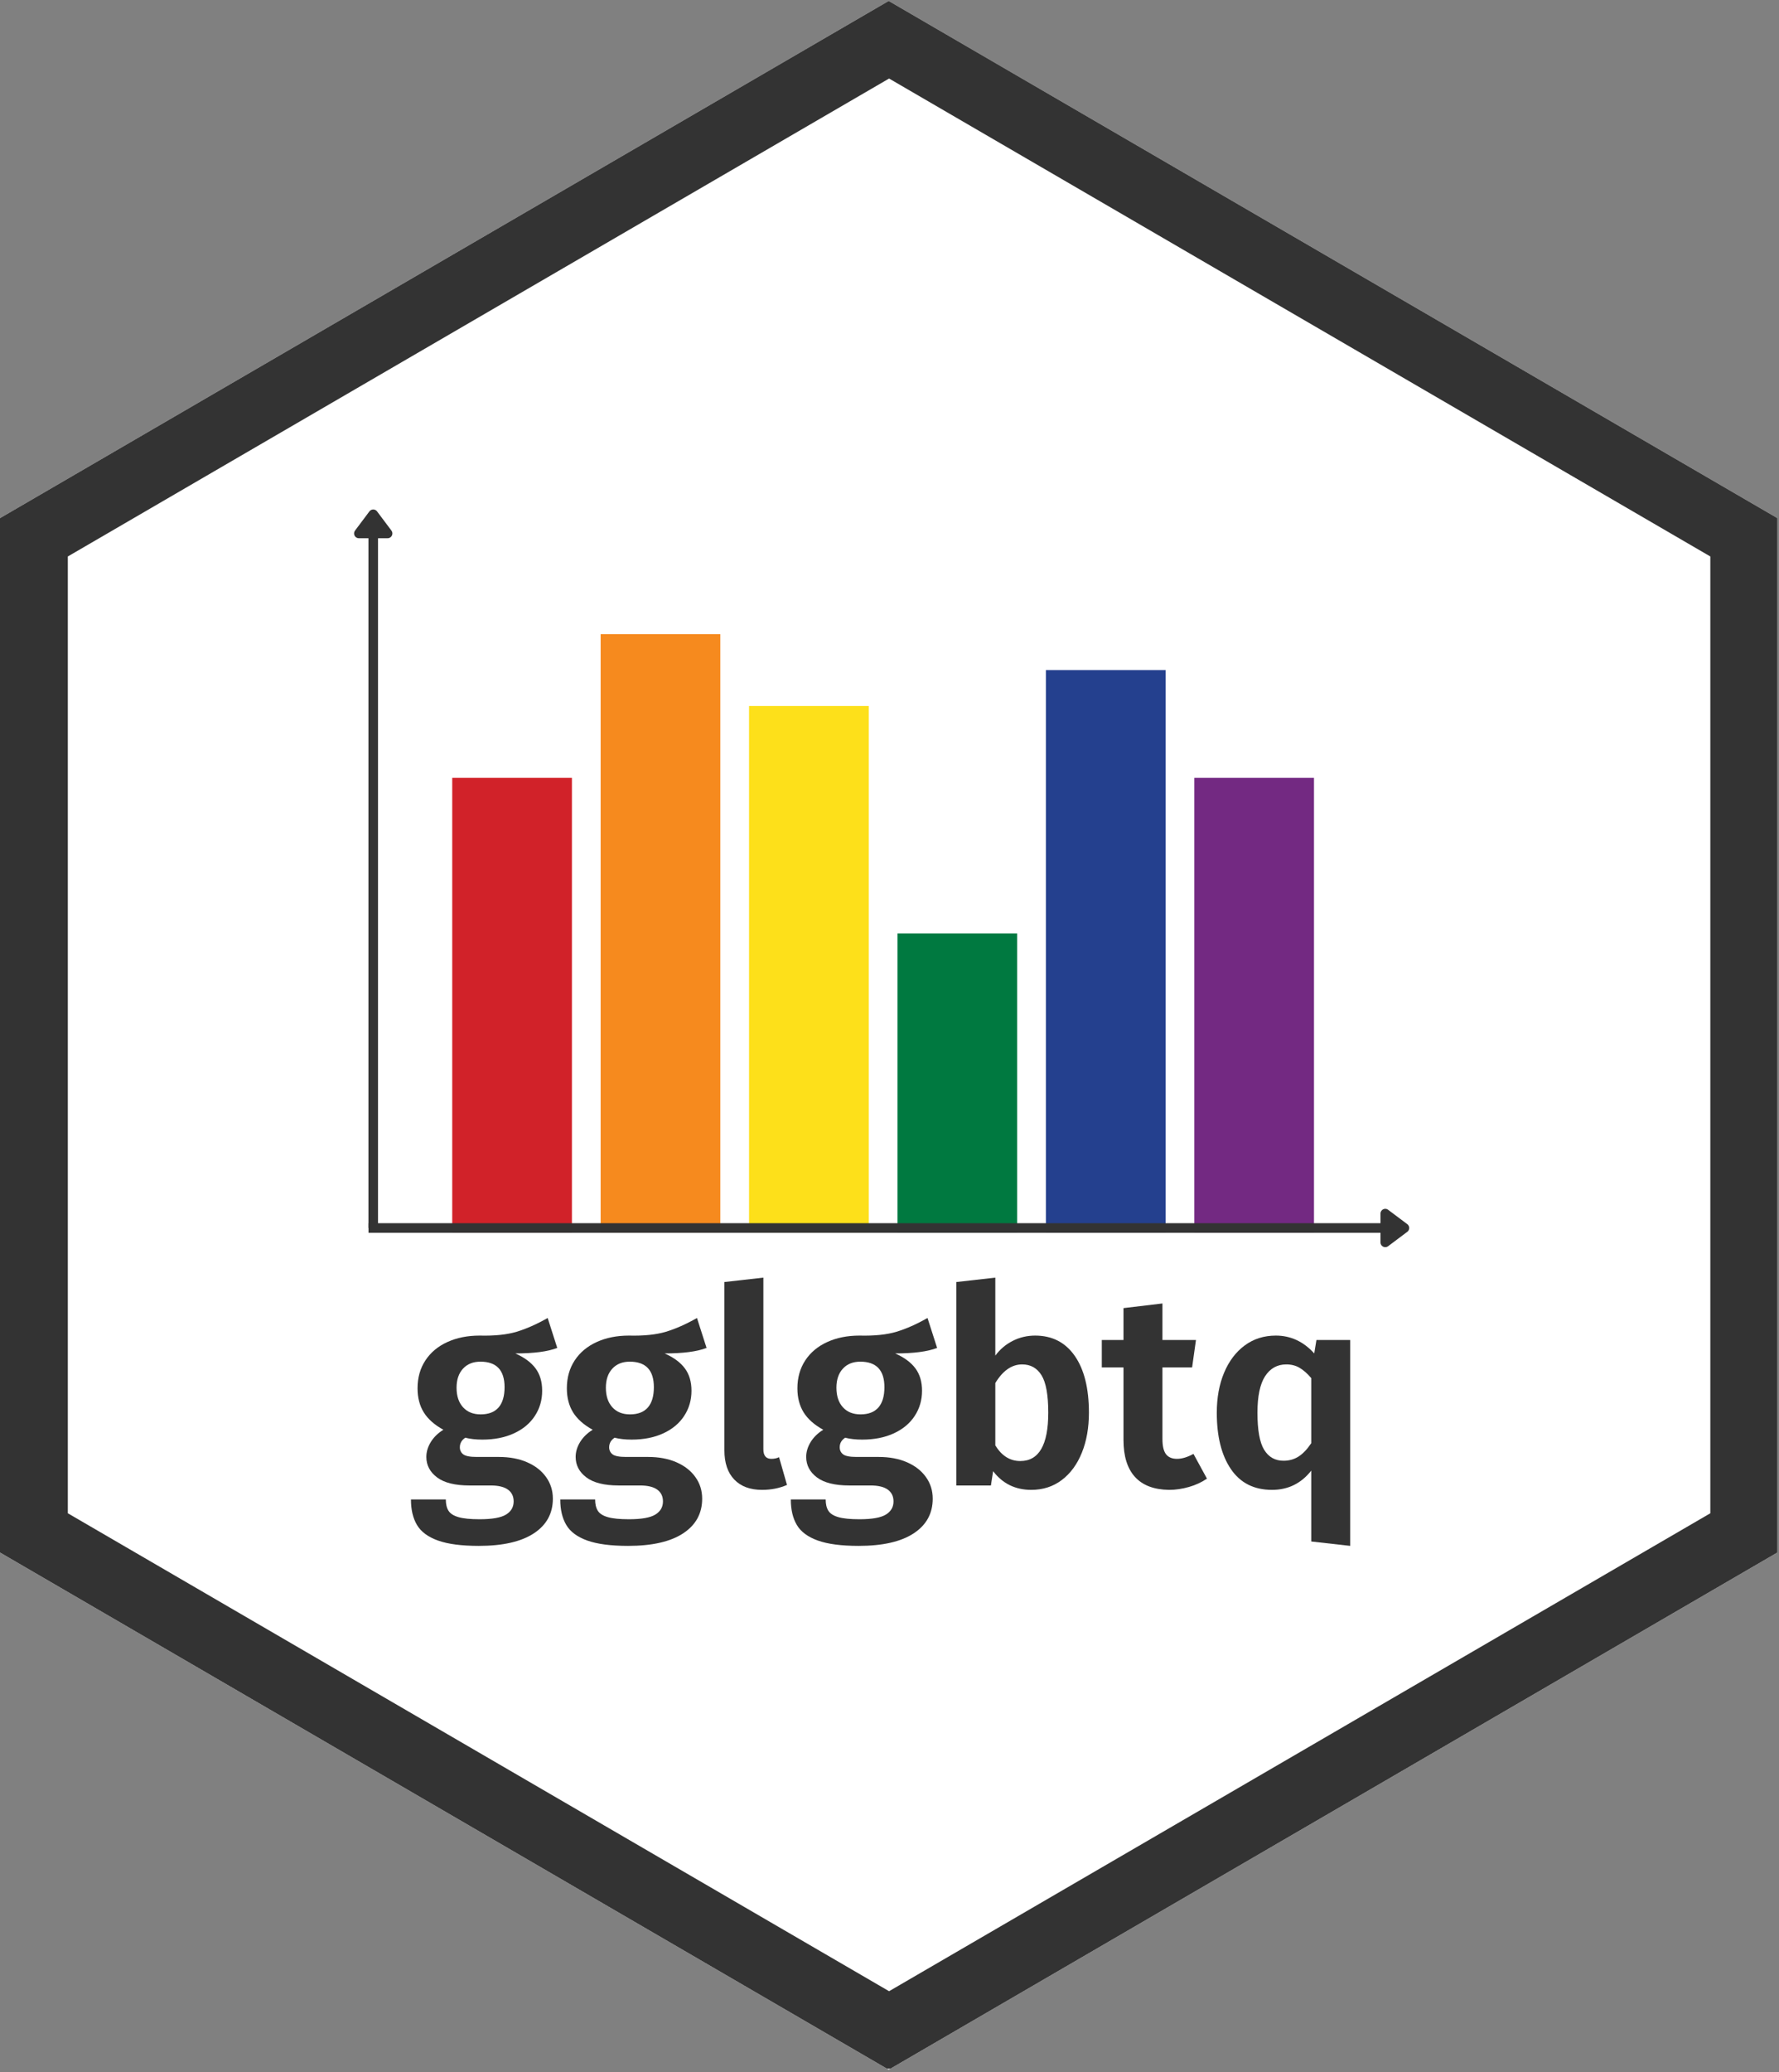
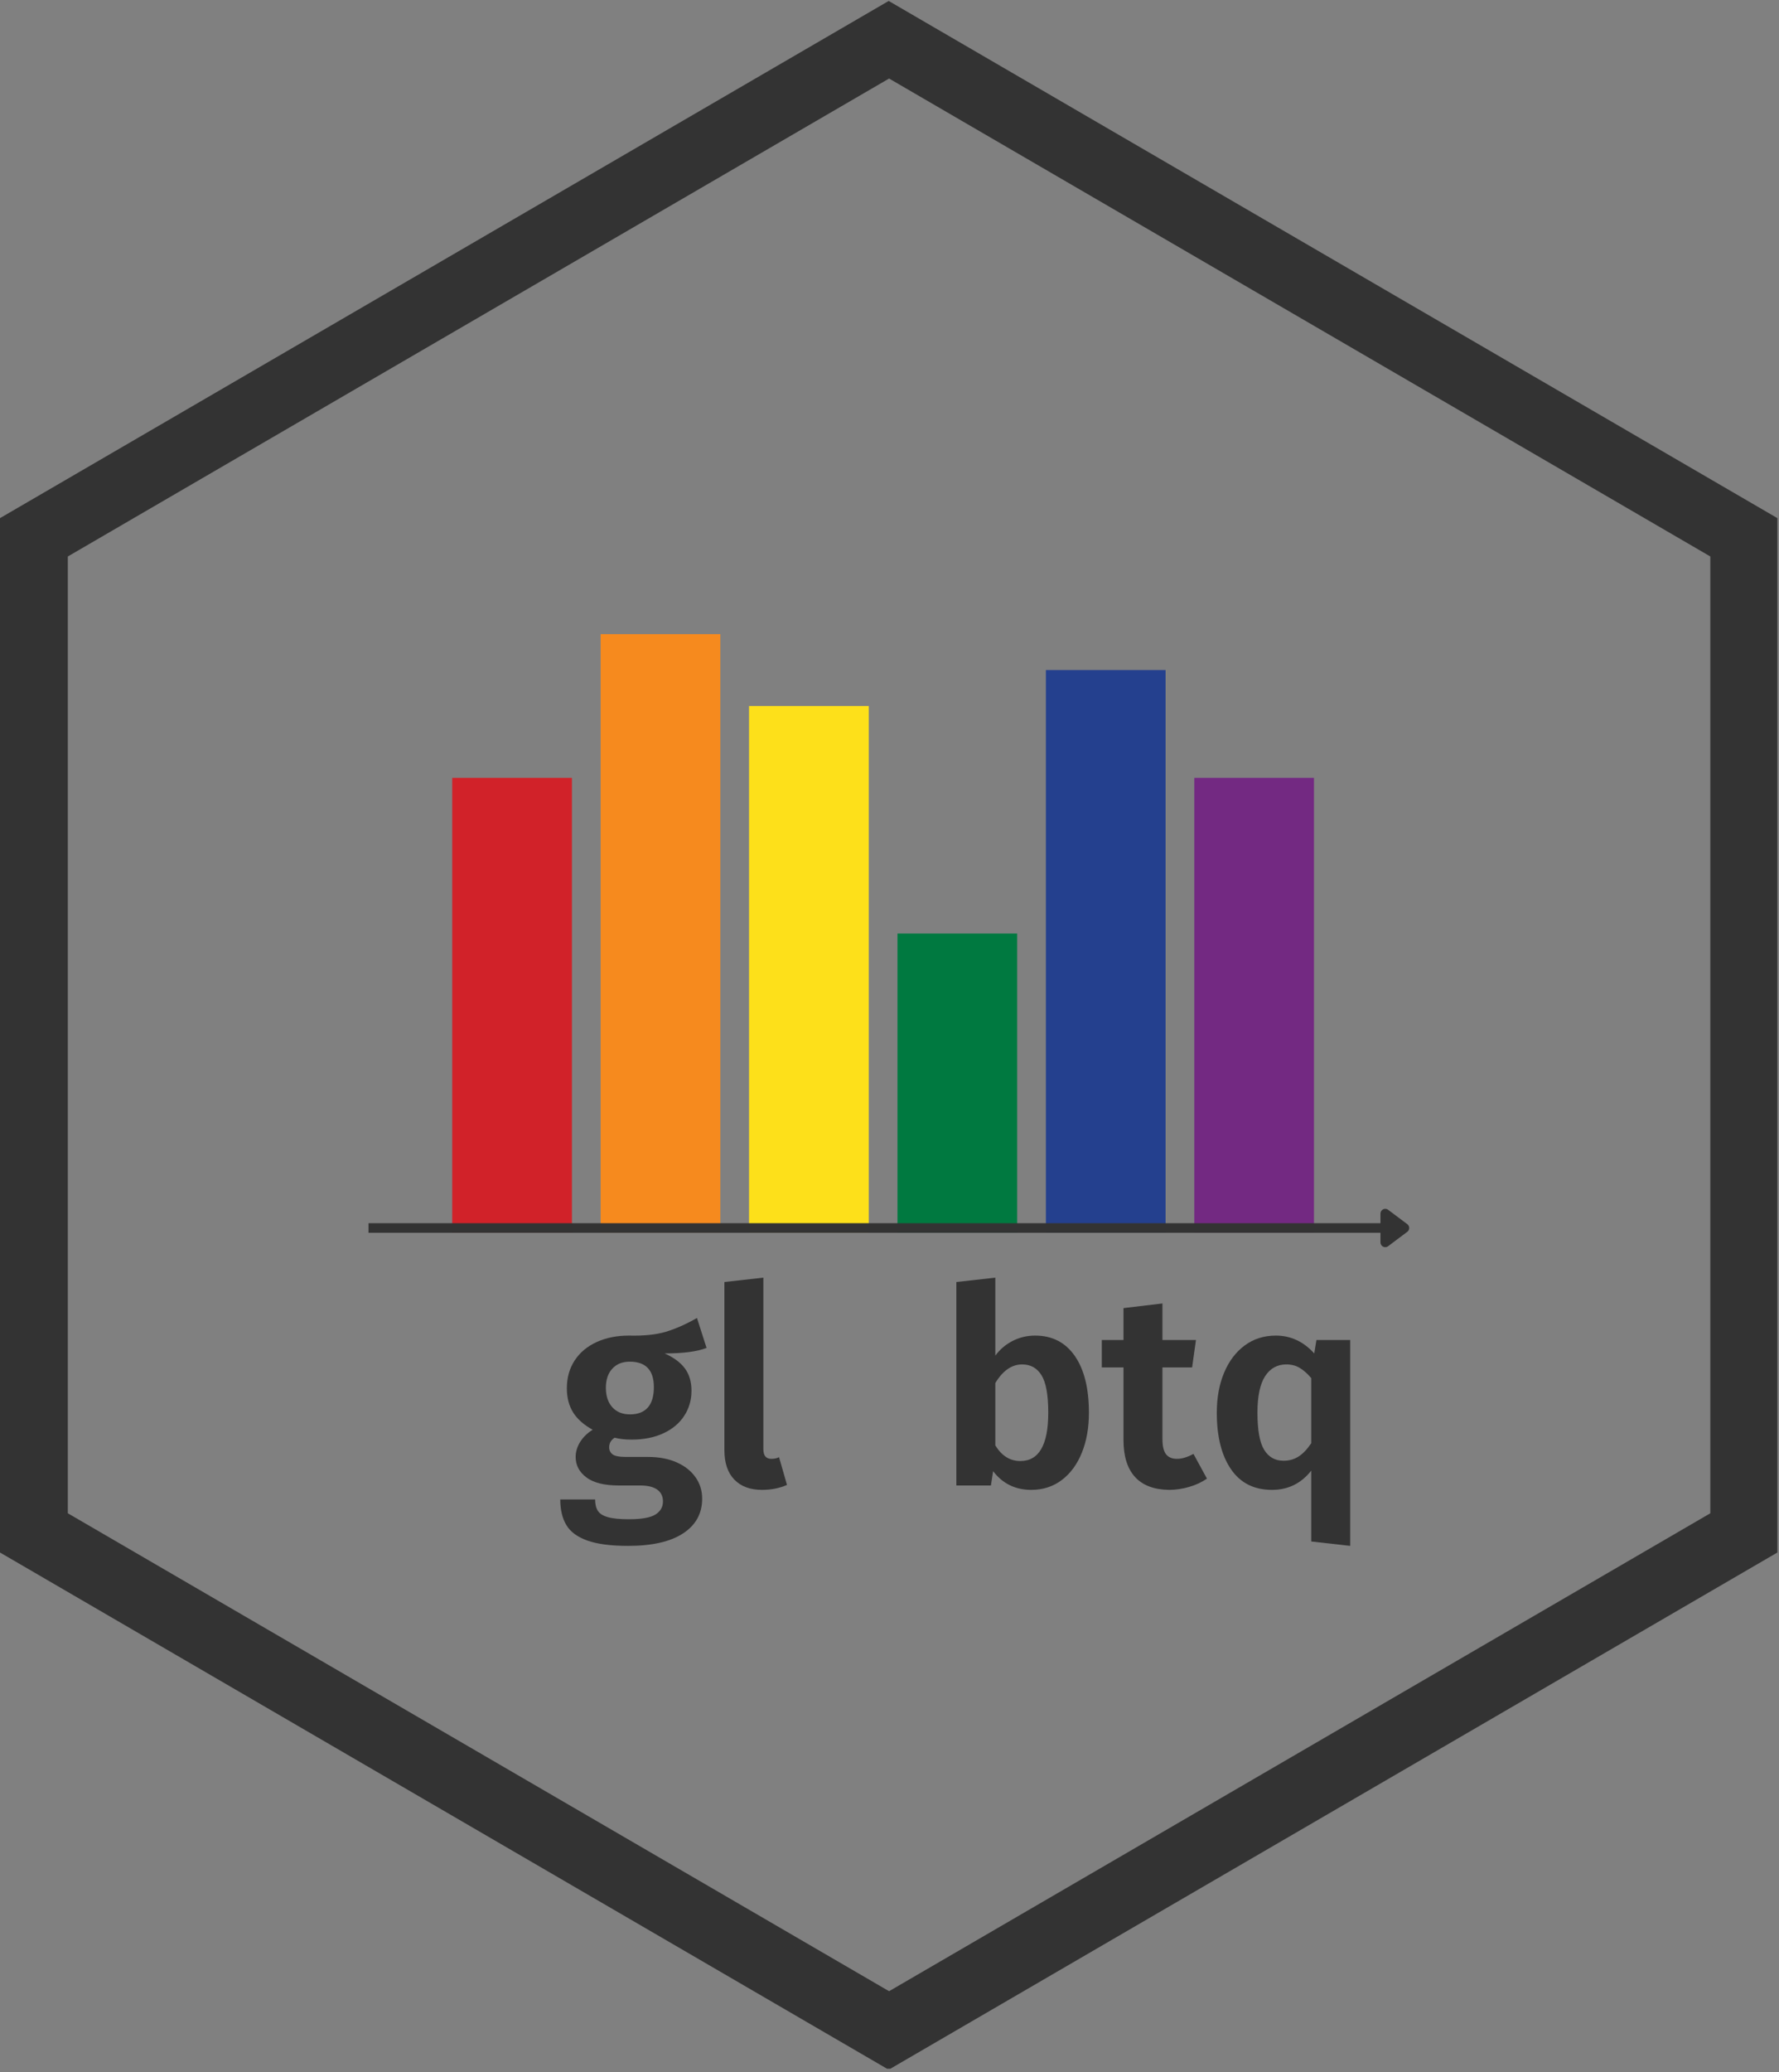
<svg xmlns="http://www.w3.org/2000/svg" width="742" zoomAndPan="magnify" viewBox="0 0 556.5 648" height="864" preserveAspectRatio="xMidYMid meet" version="1.0">
  <rect x="0" y="0" width="556.5" height="648" fill="#808080" stroke="none" />
  <defs>
    <g />
    <clipPath id="8fb41fee06">
      <path d="M 0 0.297 L 555.996 0.297 L 555.996 647.516 L 0 647.516 Z M 0 0.297 " clip-rule="nonzero" />
    </clipPath>
    <clipPath id="4aadd3ba46">
-       <path d="M 277.996 647.277 L -0.004 485.531 L -0.004 162.039 L 277.996 0.297 L 555.996 162.039 L 555.996 485.531 Z M 277.996 647.277 " clip-rule="nonzero" />
-     </clipPath>
+       </clipPath>
    <clipPath id="f94112d0cb">
      <path d="M 0 0.297 L 555.992 0.297 L 555.992 646.965 L 0 646.965 Z M 0 0.297 " clip-rule="nonzero" />
    </clipPath>
    <clipPath id="6ef1f18600">
      <path d="M 277.996 647.27 L 0 485.527 L 0 162.039 L 277.996 0.297 L 555.992 162.039 L 555.992 485.527 Z M 277.996 647.27 " clip-rule="nonzero" />
    </clipPath>
    <clipPath id="99c133fb38">
      <path d="M 141.465 243.258 L 178.906 243.258 L 178.906 385.535 L 141.465 385.535 Z M 141.465 243.258 " clip-rule="nonzero" />
    </clipPath>
    <clipPath id="495be88d16">
      <path d="M 187.891 198.328 L 225.332 198.328 L 225.332 385.535 L 187.891 385.535 Z M 187.891 198.328 " clip-rule="nonzero" />
    </clipPath>
    <clipPath id="fdea94d830">
      <path d="M 234.316 220.793 L 271.758 220.793 L 271.758 385.535 L 234.316 385.535 Z M 234.316 220.793 " clip-rule="nonzero" />
    </clipPath>
    <clipPath id="849c66548b">
      <path d="M 280.746 291.934 L 318.188 291.934 L 318.188 385.535 L 280.746 385.535 Z M 280.746 291.934 " clip-rule="nonzero" />
    </clipPath>
    <clipPath id="d513152672">
      <path d="M 327.172 209.562 L 364.613 209.562 L 364.613 385.535 L 327.172 385.535 Z M 327.172 209.562 " clip-rule="nonzero" />
    </clipPath>
    <clipPath id="4aacc5e4a9">
      <path d="M 373.598 243.258 L 411.039 243.258 L 411.039 385.535 L 373.598 385.535 Z M 373.598 243.258 " clip-rule="nonzero" />
    </clipPath>
  </defs>
  <g clip-path="url(#8fb41fee06)">
    <g clip-path="url(#4aadd3ba46)">
      <path fill="#ffffff" d="M 555.996 0.297 L 555.996 647.516 L -0.004 647.516 L -0.004 0.297 Z M 555.996 0.297 " fill-opacity="1" fill-rule="nonzero" />
    </g>
  </g>
  <g clip-path="url(#f94112d0cb)">
    <g clip-path="url(#6ef1f18600)">
      <path stroke-linecap="butt" transform="matrix(0, 0.749, -0.749, 0, 555.992, 0.295)" fill="none" stroke-linejoin="miter" d="M 863.407 370.994 L 647.557 741.989 L 215.852 741.989 L 0.002 370.994 L 215.852 -0 L 647.557 -0 Z M 863.407 370.994 " stroke="#333333" stroke-width="56" stroke-opacity="1" stroke-miterlimit="4" />
    </g>
  </g>
  <g clip-path="url(#99c133fb38)">
    <path fill="#d12229" d="M 141.465 243.258 L 178.906 243.258 L 178.906 385.562 L 141.465 385.562 Z M 141.465 243.258 " fill-opacity="1" fill-rule="nonzero" />
  </g>
  <g clip-path="url(#495be88d16)">
    <path fill="#f68a1e" d="M 187.891 198.328 L 225.332 198.328 L 225.332 385.535 L 187.891 385.535 Z M 187.891 198.328 " fill-opacity="1" fill-rule="nonzero" />
  </g>
  <g clip-path="url(#fdea94d830)">
    <path fill="#fde01a" d="M 234.316 220.793 L 271.758 220.793 L 271.758 385.477 L 234.316 385.477 Z M 234.316 220.793 " fill-opacity="1" fill-rule="nonzero" />
  </g>
  <g clip-path="url(#849c66548b)">
    <path fill="#007940" d="M 280.746 291.934 L 318.188 291.934 L 318.188 385.535 L 280.746 385.535 Z M 280.746 291.934 " fill-opacity="1" fill-rule="nonzero" />
  </g>
  <g clip-path="url(#d513152672)">
    <path fill="#24408e" d="M 327.172 209.562 L 364.613 209.562 L 364.613 385.504 L 327.172 385.504 Z M 327.172 209.562 " fill-opacity="1" fill-rule="nonzero" />
  </g>
  <g clip-path="url(#4aacc5e4a9)">
    <path fill="#732982" d="M 373.598 243.258 L 411.039 243.258 L 411.039 385.562 L 373.598 385.562 Z M 373.598 243.258 " fill-opacity="1" fill-rule="nonzero" />
  </g>
  <path stroke-linecap="butt" transform="matrix(0.749, 0, 0, 0.749, 115.272, 382.539)" fill="none" stroke-linejoin="miter" d="M 0.001 1.998 L 423.646 1.998 " stroke="#333333" stroke-width="4" stroke-opacity="1" stroke-miterlimit="4" />
  <path stroke-linecap="round" transform="matrix(0.749, 0, 0, 0.749, 115.272, 382.539)" fill-opacity="1" fill="#333333" fill-rule="nonzero" stroke-linejoin="round" d="M 424.647 -4.001 L 432.644 1.998 L 424.647 8.002 Z M 424.647 -4.001 " stroke="#333333" stroke-width="4" stroke-opacity="1" stroke-miterlimit="4" />
-   <path stroke-linecap="butt" transform="matrix(0, -0.749, 0.749, 0, 115.255, 384.037)" fill="none" stroke-linejoin="miter" d="M 0.002 2.001 L 288.998 2.001 " stroke="#333333" stroke-width="4" stroke-opacity="1" stroke-miterlimit="4" />
-   <path stroke-linecap="round" transform="matrix(0, -0.749, 0.749, 0, 115.255, 384.037)" fill-opacity="1" fill="#333333" fill-rule="nonzero" stroke-linejoin="round" d="M 289.999 -3.998 L 298.002 2.001 L 289.999 8 Z M 289.999 -3.998 " stroke="#333333" stroke-width="4" stroke-opacity="1" stroke-miterlimit="4" />
  <g fill="#333333" fill-opacity="1">
    <g transform="translate(127.616, 464.561)">
      <g>
-         <path d="M 46.703 -43.016 C 43.734 -41.867 39.359 -41.297 33.578 -41.297 C 36.43 -40.035 38.547 -38.473 39.922 -36.609 C 41.297 -34.754 41.984 -32.426 41.984 -29.625 C 41.984 -26.707 41.223 -24.086 39.703 -21.766 C 38.191 -19.441 36.02 -17.625 33.188 -16.312 C 30.352 -15 27.047 -14.344 23.266 -14.344 C 21.266 -14.344 19.488 -14.539 17.938 -14.938 C 16.801 -14.195 16.234 -13.195 16.234 -11.938 C 16.234 -11.02 16.586 -10.285 17.297 -9.734 C 18.016 -9.191 19.406 -8.922 21.469 -8.922 L 28.422 -8.922 C 31.797 -8.922 34.754 -8.363 37.297 -7.25 C 39.848 -6.133 41.82 -4.586 43.219 -2.609 C 44.625 -0.641 45.328 1.602 45.328 4.125 C 45.328 8.758 43.336 12.379 39.359 14.984 C 35.391 17.586 29.656 18.891 22.156 18.891 C 16.77 18.891 12.516 18.332 9.391 17.219 C 6.273 16.102 4.086 14.484 2.828 12.359 C 1.566 10.242 0.938 7.582 0.938 4.375 L 11.844 4.375 C 11.844 5.863 12.129 7.051 12.703 7.938 C 13.273 8.82 14.316 9.477 15.828 9.906 C 17.348 10.344 19.539 10.562 22.406 10.562 C 26.352 10.562 29.113 10.07 30.688 9.094 C 32.27 8.125 33.062 6.754 33.062 4.984 C 33.062 3.379 32.457 2.145 31.25 1.281 C 30.051 0.426 28.273 0 25.922 0 L 19.234 0 C 14.711 0 11.332 -0.844 9.094 -2.531 C 6.863 -4.219 5.75 -6.348 5.75 -8.922 C 5.75 -10.523 6.219 -12.086 7.156 -13.609 C 8.102 -15.129 9.41 -16.398 11.078 -17.422 C 8.273 -18.973 6.227 -20.789 4.938 -22.875 C 3.645 -24.969 3 -27.473 3 -30.391 C 3 -33.711 3.816 -36.617 5.453 -39.109 C 7.086 -41.598 9.379 -43.516 12.328 -44.859 C 15.273 -46.203 18.633 -46.875 22.406 -46.875 C 27.102 -46.758 30.969 -47.16 34 -48.078 C 37.031 -48.992 40.266 -50.426 43.703 -52.375 Z M 22.672 -38.719 C 20.379 -38.719 18.562 -37.988 17.219 -36.531 C 15.875 -35.07 15.203 -33.082 15.203 -30.562 C 15.203 -27.988 15.875 -25.957 17.219 -24.469 C 18.562 -22.977 20.406 -22.234 22.75 -22.234 C 25.207 -22.234 27.066 -22.945 28.328 -24.375 C 29.586 -25.812 30.219 -27.93 30.219 -30.734 C 30.219 -36.055 27.703 -38.719 22.672 -38.719 Z M 22.672 -38.719 " />
-       </g>
+         </g>
    </g>
  </g>
  <g fill="#333333" fill-opacity="1">
    <g transform="translate(174.322, 464.561)">
      <g>
        <path d="M 46.703 -43.016 C 43.734 -41.867 39.359 -41.297 33.578 -41.297 C 36.43 -40.035 38.547 -38.473 39.922 -36.609 C 41.297 -34.754 41.984 -32.426 41.984 -29.625 C 41.984 -26.707 41.223 -24.086 39.703 -21.766 C 38.191 -19.441 36.02 -17.625 33.188 -16.312 C 30.352 -15 27.047 -14.344 23.266 -14.344 C 21.266 -14.344 19.488 -14.539 17.938 -14.938 C 16.801 -14.195 16.234 -13.195 16.234 -11.938 C 16.234 -11.02 16.586 -10.285 17.297 -9.734 C 18.016 -9.191 19.406 -8.922 21.469 -8.922 L 28.422 -8.922 C 31.797 -8.922 34.754 -8.363 37.297 -7.25 C 39.848 -6.133 41.82 -4.586 43.219 -2.609 C 44.625 -0.641 45.328 1.602 45.328 4.125 C 45.328 8.758 43.336 12.379 39.359 14.984 C 35.391 17.586 29.656 18.891 22.156 18.891 C 16.77 18.891 12.516 18.332 9.391 17.219 C 6.273 16.102 4.086 14.484 2.828 12.359 C 1.566 10.242 0.938 7.582 0.938 4.375 L 11.844 4.375 C 11.844 5.863 12.129 7.051 12.703 7.938 C 13.273 8.82 14.316 9.477 15.828 9.906 C 17.348 10.344 19.539 10.562 22.406 10.562 C 26.352 10.562 29.113 10.07 30.688 9.094 C 32.27 8.125 33.062 6.754 33.062 4.984 C 33.062 3.379 32.457 2.145 31.25 1.281 C 30.051 0.426 28.273 0 25.922 0 L 19.234 0 C 14.711 0 11.332 -0.844 9.094 -2.531 C 6.863 -4.219 5.75 -6.348 5.75 -8.922 C 5.75 -10.523 6.219 -12.086 7.156 -13.609 C 8.102 -15.129 9.41 -16.398 11.078 -17.422 C 8.273 -18.973 6.227 -20.789 4.938 -22.875 C 3.645 -24.969 3 -27.473 3 -30.391 C 3 -33.711 3.816 -36.617 5.453 -39.109 C 7.086 -41.598 9.379 -43.516 12.328 -44.859 C 15.273 -46.203 18.633 -46.875 22.406 -46.875 C 27.102 -46.758 30.969 -47.16 34 -48.078 C 37.031 -48.992 40.266 -50.426 43.703 -52.375 Z M 22.672 -38.719 C 20.379 -38.719 18.562 -37.988 17.219 -36.531 C 15.875 -35.07 15.203 -33.082 15.203 -30.562 C 15.203 -27.988 15.875 -25.957 17.219 -24.469 C 18.562 -22.977 20.406 -22.234 22.75 -22.234 C 25.207 -22.234 27.066 -22.945 28.328 -24.375 C 29.586 -25.812 30.219 -27.93 30.219 -30.734 C 30.219 -36.055 27.703 -38.719 22.672 -38.719 Z M 22.672 -38.719 " />
      </g>
    </g>
  </g>
  <g fill="#333333" fill-opacity="1">
    <g transform="translate(221.028, 464.561)">
      <g>
        <path d="M 17.344 1.375 C 13.625 1.375 10.734 0.301 8.672 -1.844 C 6.609 -3.988 5.578 -7.035 5.578 -10.984 L 5.578 -63.625 L 17.766 -65 L 17.766 -11.328 C 17.766 -9.328 18.598 -8.328 20.266 -8.328 C 21.18 -8.328 21.984 -8.5 22.672 -8.844 L 25.156 -0.172 C 22.812 0.859 20.207 1.375 17.344 1.375 Z M 17.344 1.375 " />
      </g>
    </g>
  </g>
  <g fill="#333333" fill-opacity="1">
    <g transform="translate(246.442, 464.561)">
      <g>
-         <path d="M 46.703 -43.016 C 43.734 -41.867 39.359 -41.297 33.578 -41.297 C 36.43 -40.035 38.547 -38.473 39.922 -36.609 C 41.297 -34.754 41.984 -32.426 41.984 -29.625 C 41.984 -26.707 41.223 -24.086 39.703 -21.766 C 38.191 -19.441 36.02 -17.625 33.188 -16.312 C 30.352 -15 27.047 -14.344 23.266 -14.344 C 21.266 -14.344 19.488 -14.539 17.938 -14.938 C 16.801 -14.195 16.234 -13.195 16.234 -11.938 C 16.234 -11.02 16.586 -10.285 17.297 -9.734 C 18.016 -9.191 19.406 -8.922 21.469 -8.922 L 28.422 -8.922 C 31.797 -8.922 34.754 -8.363 37.297 -7.25 C 39.848 -6.133 41.82 -4.586 43.219 -2.609 C 44.625 -0.641 45.328 1.602 45.328 4.125 C 45.328 8.758 43.336 12.379 39.359 14.984 C 35.391 17.586 29.656 18.891 22.156 18.891 C 16.77 18.891 12.516 18.332 9.391 17.219 C 6.273 16.102 4.086 14.484 2.828 12.359 C 1.566 10.242 0.938 7.582 0.938 4.375 L 11.844 4.375 C 11.844 5.863 12.129 7.051 12.703 7.938 C 13.273 8.82 14.316 9.477 15.828 9.906 C 17.348 10.344 19.539 10.562 22.406 10.562 C 26.352 10.562 29.113 10.07 30.688 9.094 C 32.27 8.125 33.062 6.754 33.062 4.984 C 33.062 3.379 32.457 2.145 31.25 1.281 C 30.051 0.426 28.273 0 25.922 0 L 19.234 0 C 14.711 0 11.332 -0.844 9.094 -2.531 C 6.863 -4.219 5.75 -6.348 5.75 -8.922 C 5.75 -10.523 6.219 -12.086 7.156 -13.609 C 8.102 -15.129 9.41 -16.398 11.078 -17.422 C 8.273 -18.973 6.227 -20.789 4.938 -22.875 C 3.645 -24.969 3 -27.473 3 -30.391 C 3 -33.711 3.816 -36.617 5.453 -39.109 C 7.086 -41.598 9.379 -43.516 12.328 -44.859 C 15.273 -46.203 18.633 -46.875 22.406 -46.875 C 27.102 -46.758 30.969 -47.16 34 -48.078 C 37.031 -48.992 40.266 -50.426 43.703 -52.375 Z M 22.672 -38.719 C 20.379 -38.719 18.562 -37.988 17.219 -36.531 C 15.875 -35.07 15.203 -33.082 15.203 -30.562 C 15.203 -27.988 15.875 -25.957 17.219 -24.469 C 18.562 -22.977 20.406 -22.234 22.75 -22.234 C 25.207 -22.234 27.066 -22.945 28.328 -24.375 C 29.586 -25.812 30.219 -27.93 30.219 -30.734 C 30.219 -36.055 27.703 -38.719 22.672 -38.719 Z M 22.672 -38.719 " />
-       </g>
+         </g>
    </g>
  </g>
  <g fill="#333333" fill-opacity="1">
    <g transform="translate(293.148, 464.561)">
      <g>
        <path d="M 30.656 -46.875 C 35.977 -46.875 40.113 -44.754 43.062 -40.516 C 46.008 -36.285 47.484 -30.363 47.484 -22.75 C 47.484 -18.062 46.75 -13.898 45.281 -10.266 C 43.82 -6.629 41.734 -3.781 39.016 -1.719 C 36.297 0.344 33.109 1.375 29.453 1.375 C 24.473 1.375 20.492 -0.57 17.516 -4.469 L 16.828 0 L 6.016 0 L 6.016 -63.625 L 18.203 -65 L 18.203 -40.609 C 19.629 -42.555 21.43 -44.086 23.609 -45.203 C 25.785 -46.316 28.133 -46.875 30.656 -46.875 Z M 26.016 -7.641 C 31.848 -7.641 34.766 -12.676 34.766 -22.75 C 34.766 -28.301 34.062 -32.207 32.656 -34.469 C 31.258 -36.727 29.242 -37.859 26.609 -37.859 C 23.348 -37.859 20.547 -35.914 18.203 -32.031 L 18.203 -12.531 C 20.203 -9.27 22.805 -7.641 26.016 -7.641 Z M 26.016 -7.641 " />
      </g>
    </g>
  </g>
  <g fill="#333333" fill-opacity="1">
    <g transform="translate(344.319, 464.561)">
      <g>
        <path d="M 33.234 -2.141 C 31.566 -0.992 29.688 -0.125 27.594 0.469 C 25.508 1.07 23.438 1.375 21.375 1.375 C 16.688 1.312 13.141 -0.031 10.734 -2.656 C 8.328 -5.289 7.125 -9.156 7.125 -14.25 L 7.125 -36.922 L 0.344 -36.922 L 0.344 -45.5 L 7.125 -45.5 L 7.125 -55.469 L 19.312 -56.922 L 19.312 -45.5 L 29.797 -45.5 L 28.594 -36.922 L 19.312 -36.922 L 19.312 -14.516 C 19.312 -12.336 19.68 -10.758 20.422 -9.781 C 21.172 -8.812 22.32 -8.328 23.875 -8.328 C 25.414 -8.328 27.129 -8.844 29.016 -9.875 Z M 33.234 -2.141 " />
      </g>
    </g>
  </g>
  <g fill="#333333" fill-opacity="1">
    <g transform="translate(376.945, 464.561)">
      <g>
        <path d="M 45.422 -45.5 L 45.422 18.891 L 33.234 17.516 L 33.234 -4.641 C 30.078 -0.629 25.984 1.375 20.953 1.375 C 15.336 1.375 11.055 -0.785 8.109 -5.109 C 5.16 -9.43 3.688 -15.312 3.688 -22.75 C 3.688 -27.445 4.445 -31.613 5.969 -35.25 C 7.488 -38.883 9.633 -41.727 12.406 -43.781 C 15.188 -45.844 18.438 -46.875 22.156 -46.875 C 26.789 -46.875 30.797 -45.016 34.172 -41.297 L 34.859 -45.5 Z M 24.562 -7.734 C 26.332 -7.734 27.906 -8.176 29.281 -9.062 C 30.656 -9.945 31.973 -11.332 33.234 -13.219 L 33.234 -33.578 C 32.023 -35.004 30.816 -36.07 29.609 -36.781 C 28.41 -37.5 27.016 -37.859 25.422 -37.859 C 22.609 -37.859 20.398 -36.629 18.797 -34.172 C 17.203 -31.711 16.406 -27.906 16.406 -22.75 C 16.406 -17.312 17.102 -13.445 18.5 -11.156 C 19.906 -8.875 21.926 -7.734 24.562 -7.734 Z M 24.562 -7.734 " />
      </g>
    </g>
  </g>
</svg>